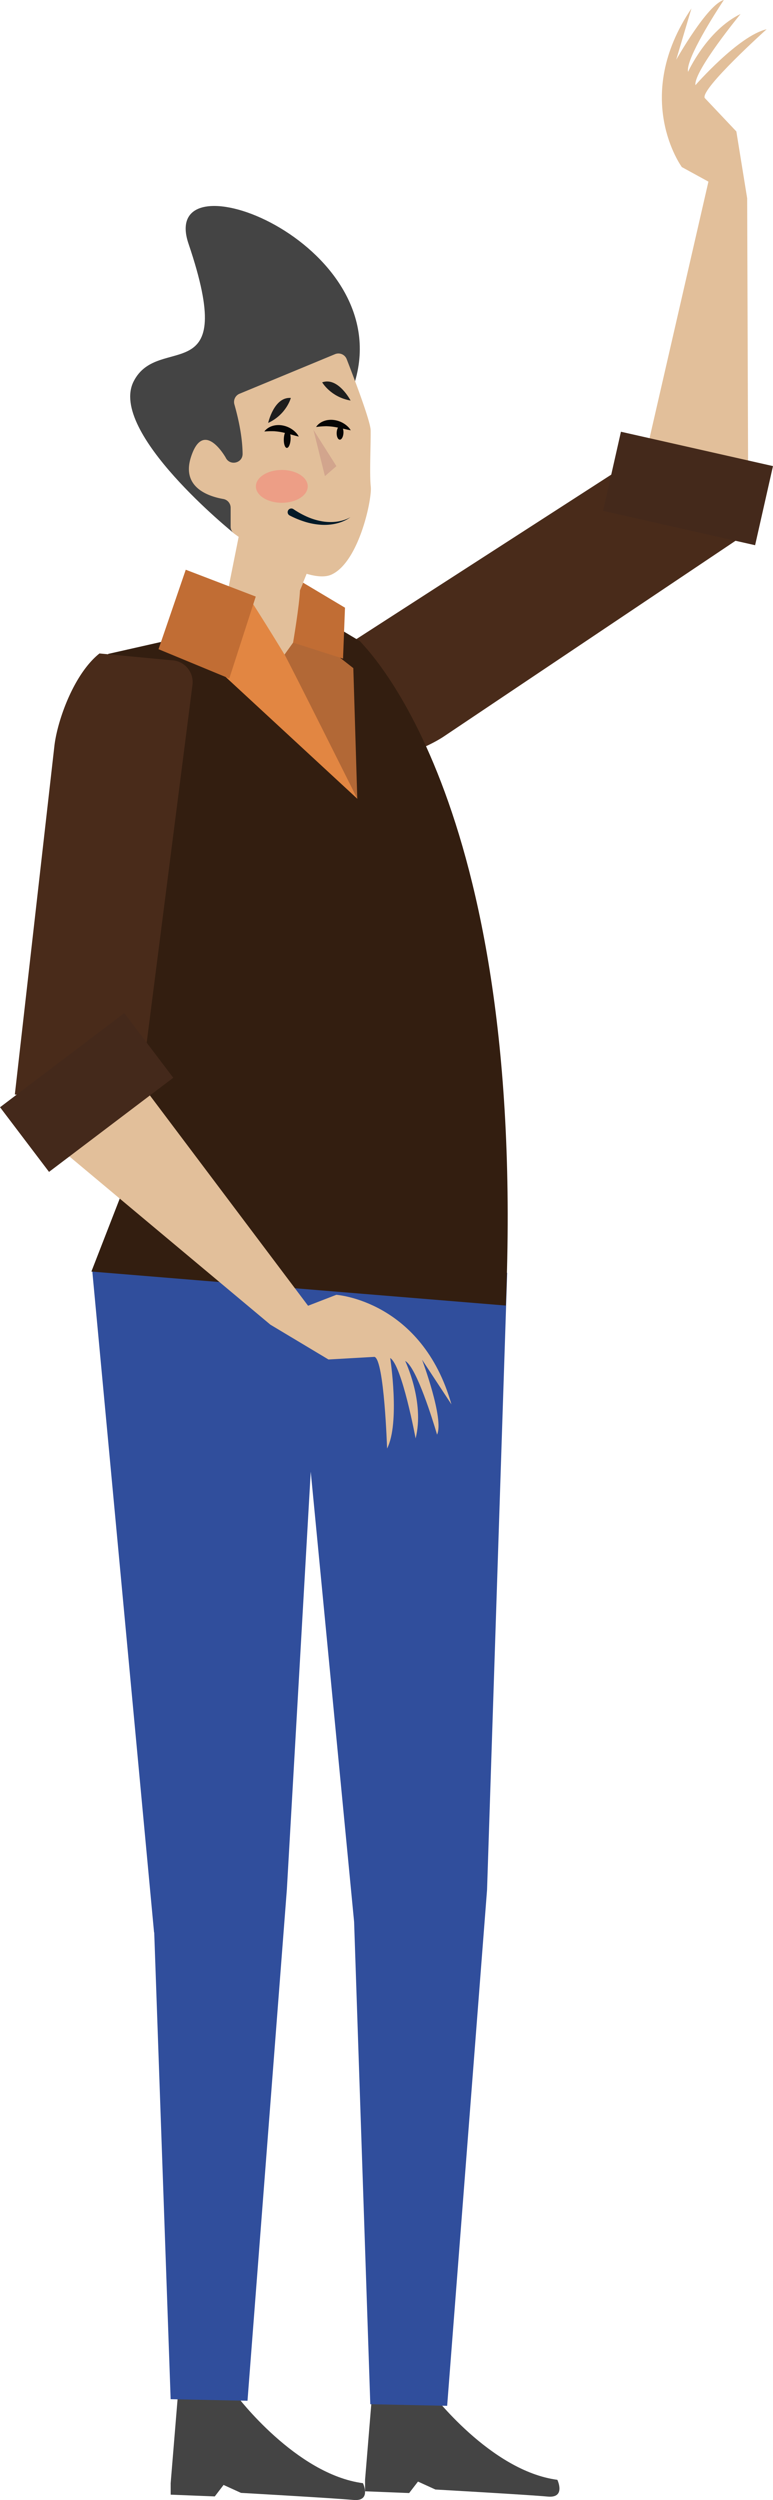
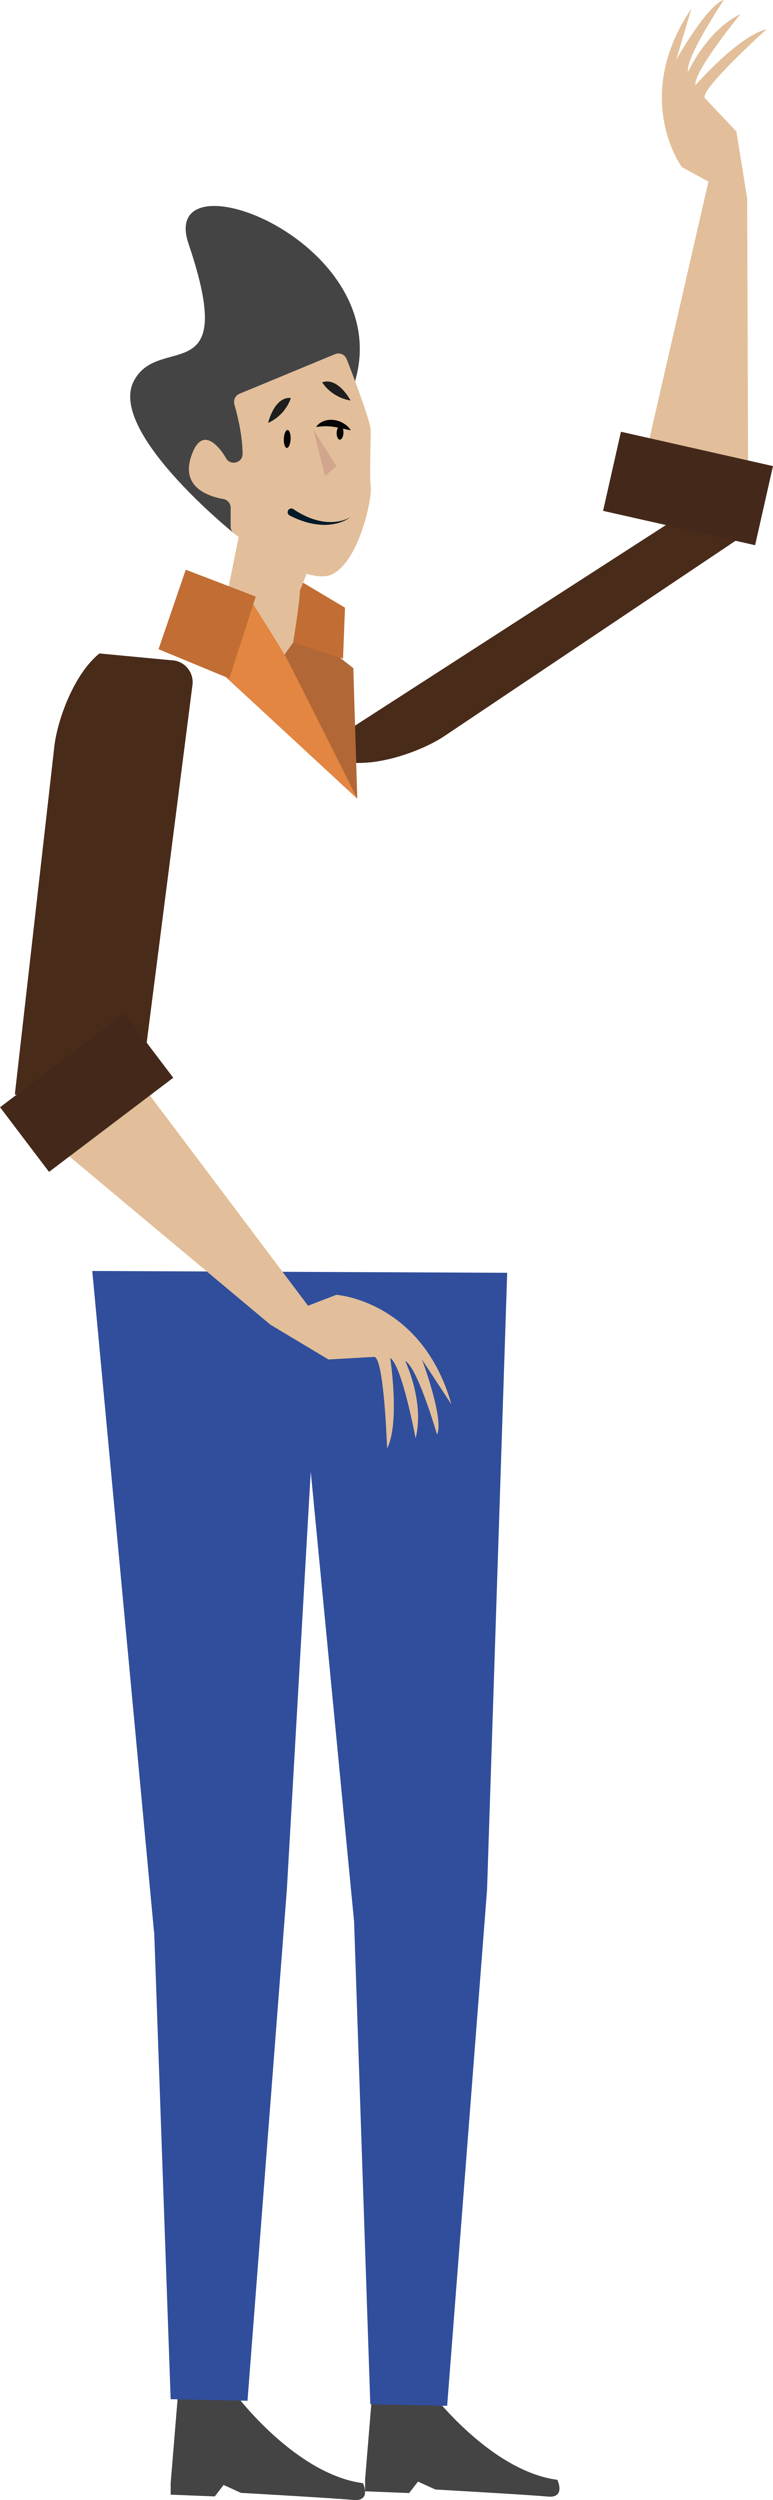
<svg xmlns="http://www.w3.org/2000/svg" viewBox="0 0 1328 4294.34">
  <title>Recurso 57</title>
  <g id="Capa_2" data-name="Capa 2">
    <g id="Capa_1-2" data-name="Capa 1">
-       <path d="M1267.92,926,761.16,1265.91c-37.11,24-115.14,53.17-170,42.2L520.72,1206.4a37.61,37.61,0,0,1,9.36-55.61l606.24-391.12Z" fill="#492b1a" />
+       <path d="M1267.92,926,761.16,1265.91c-37.11,24-115.14,53.17-170,42.2a37.61,37.61,0,0,1,9.36-55.61l606.24-391.12Z" fill="#492b1a" />
      <path d="M1265.06,225.8l-54.41-57.58c-7.07-15.93,106.44-118,106.44-118-48.19,11.1-122.35,96.09-122.35,96.09C1191.42,122.4,1272.3,24,1272.3,24c-58.29,28.32-90.2,99.39-90.2,99.39-.68-2.92-.23-7,1.08-12C1192.34,76.55,1243.56,0,1243.56,0c-28.2,7.35-81.87,102.67-81.87,102.67l26.21-88.16C1084.13,168.06,1171.38,287,1171.38,287l45.68,25L1091.79,857.65l193.77,47.67-1.94-564.75Z" fill="#e2bf9a" />
      <rect x="1112.38" y="705.21" width="139.33" height="267.79" transform="translate(103.06 1807.14) rotate(-77.27)" fill="#44291b" />
      <path d="M627.17,4259.55l12.34-150H740.83s101.54,134.88,216.71,150c0,0,15.16,31.82-16.67,28.79S748,4276.22,748,4276.22l-29.91-13.64-15.16,19.7-75.77-3Z" fill="#444" />
      <path d="M293.19,4265.34l12.34-150H406.85s101.54,134.87,216.71,150c0,0,15.16,31.82-16.67,28.79S414,4282,414,4282l-29.91-13.64L369,4288.07l-75.77-3Z" fill="#444" />
      <polygon points="158.52 2183.14 264.67 3319.34 264.94 3319.25 293.17 4121.06 425.21 4123.76 492.84 3245.37 533.85 2527.87 608.34 3301.11 636.16 4129.71 768.21 4132.45 836.75 3246.15 871.34 2186.24 158.52 2183.14" fill="#304e9c" />
      <path d="M401.85,916s-216.2-173.8-172.31-260.8c42.81-84.85,181.31,20.42,94.34-236.46-54-159.4,356.93-4.34,286,236.46" fill="#444" />
-       <path d="M157,2184.12l78.8-202.76L227,1498.25l-41.29-375,158.69-35.89L556,1064l62.83,37.61c.2,3.89,286.86,261.13,250.13,1140.93Z" fill="#331e10" />
      <path d="M411,917.21l-18.46,92.24-37.13,76.68,172.15,104.38L515.36,1013.8l13.29-32.7S433.75,901.31,411,917.21Z" fill="#e2bf9a" />
      <path d="M575.59,608.34a15.25,15.25,0,0,1,20,8.53c12.42,31.89,40.9,106.59,41.16,122,.41,25.15-2.15,74.83.25,97.25,2.32,21.69-20.47,129.45-67.52,150.84-40.78,18.53-141-51.29-167-70.23a15.2,15.2,0,0,1-6.24-12.31V872.11a15.25,15.25,0,0,0-12.67-15c-23.95-4.16-72-19.1-55.77-71.16,20.39-65.22,56.3-6.13,59.64-.43.17.29.3.54.45.84h0c7.21,14.33,29,9.26,28.89-6.79-.18-20.18-3.62-47.89-14.12-85a15.26,15.26,0,0,1,8.82-18.23Z" fill="#e2bf9a" />
      <polygon points="538.43 738.18 577.97 800.69 558.2 817.84 538.43 738.18" fill="#ce9f8a" opacity="0.77" />
-       <ellipse cx="484.15" cy="835.44" rx="44.55" ry="28.22" fill="#f66" opacity="0.37" />
      <path d="M387.79,1162.93l41.57-133.78s171.75,265,184.45,342.84Z" fill="#e28642" />
      <path d="M552,1104.49l55,43.17L613.81,1372s-117.64-235.5-125-247.66l14.74-20.53Z" fill="#b26836" />
      <path d="M553.49,656.75s14.65,25.39,48.83,31.25C602.32,688,580.83,647,553.49,656.75Z" fill="#1e1e1e" />
      <path d="M499.68,683.54s-7.5,28.33-39,42.93C460.72,726.47,470.73,681.26,499.68,683.54Z" fill="#1e1e1e" />
      <path d="M602,888.3a41.39,41.39,0,0,1-5.58,3.73,59.59,59.59,0,0,1-6,3,73.61,73.61,0,0,1-12.87,4.28,89.76,89.76,0,0,1-27.28,2,117.79,117.79,0,0,1-27.09-5.29,160.23,160.23,0,0,1-25.56-10.59l0,0a6.35,6.35,0,1,1,5.82-11.29,6.82,6.82,0,0,1,.64.39,149.85,149.85,0,0,0,22.48,12.62,110.89,110.89,0,0,0,24.54,7.9A85.28,85.28,0,0,0,577,896.22a71.33,71.33,0,0,0,12.88-2.65,58.66,58.66,0,0,0,6.23-2.25A41.86,41.86,0,0,0,602,888.3Z" fill="#031a28" />
-       <path d="M513.29,749.92c-5.63-1.33-10.57-2.81-15.44-4.12s-9.51-2.54-14.14-3.42c-2.31-.46-4.62-.82-6.94-1.1-1.16-.17-2.32-.23-3.5-.37s-2.36-.2-3.55-.21a137.53,137.53,0,0,0-15.58.49,22.32,22.32,0,0,1,2.88-3.25c.53-.49,1.09-1,1.65-1.43s1.17-.83,1.77-1.26a32.58,32.58,0,0,1,3.83-2.14,32.16,32.16,0,0,1,4.14-1.54,35.77,35.77,0,0,1,4.33-1,38.42,38.42,0,0,1,4.42-.41,37.43,37.43,0,0,1,8.79.72,42.47,42.47,0,0,1,15.84,6.62,41.42,41.42,0,0,1,6.49,5.47A27.76,27.76,0,0,1,513.29,749.92Z" fill="#050505" />
      <ellipse cx="493.4" cy="753.95" rx="15.4" ry="5.84" transform="translate(-281.17 1214.31) rotate(-87.52)" fill="#050505" />
      <path d="M602.58,739.13c-5.69-1-10.7-2.27-15.64-3.33s-9.62-2-14.29-2.7c-2.33-.34-4.65-.58-7-.74-1.17-.11-2.33-.12-3.52-.2s-2.36-.08-3.55,0a130.93,130.93,0,0,0-15.54,1.28,22.35,22.35,0,0,1,2.71-3.4c.51-.52,1-1,1.57-1.51s1.14-.89,1.71-1.34a31,31,0,0,1,3.72-2.34,33.87,33.87,0,0,1,4.05-1.75,34.91,34.91,0,0,1,4.28-1.23,38.35,38.35,0,0,1,4.39-.63,37.58,37.58,0,0,1,8.81.27,42.53,42.53,0,0,1,16.16,5.81,40.66,40.66,0,0,1,6.76,5.13A28.07,28.07,0,0,1,602.58,739.13Z" fill="#050505" />
      <ellipse cx="584.18" cy="743.35" rx="11.81" ry="5.84" transform="translate(-183.71 1294.87) rotate(-87.52)" fill="#050505" />
      <path d="M520.63,1000.84c.06.54-5.27,13-5.27,13-1,26.16-11.85,90-11.85,90l85.81,27.53,3.38-87.53Z" fill="#c16d34" />
      <polygon points="319.11 978.61 439.39 1024.71 393.92 1165.45 272.35 1115.12 319.11 978.61" fill="#c16d34" />
      <path d="M25.47,1880.05l68.17-600.46c5.59-43.82,33.54-122.3,77.25-157.16l123.2,11.65a37.62,37.62,0,0,1,36.49,43L239,1892.7Z" fill="#492b1a" />
      <path d="M775.58,2412.33C725,2234,577.82,2224.08,577.82,2224.08l-48.58,18.79L192.78,1795.51,31.45,1913,464.56,2275.4l99.73,59.77,79.09-4.5c16.73,4.86,21.62,157.41,21.62,157.41,22.56-44,5.36-155.48,5.36-155.48C690.8,2345.49,714,2470.76,714,2470.76c15.9-62.82-17.88-133-17.88-133,2.67,1.36,5.54,4.36,8.49,8.57,20.72,29.43,46.24,117.93,46.24,117.93,12.56-26.31-25.75-128.77-25.75-128.77Z" fill="#e2bf9a" />
      <rect x="79.13" y="1742.59" width="139.33" height="267.79" transform="translate(1554.68 624.76) rotate(52.85)" fill="#44291b" />
    </g>
  </g>
</svg>